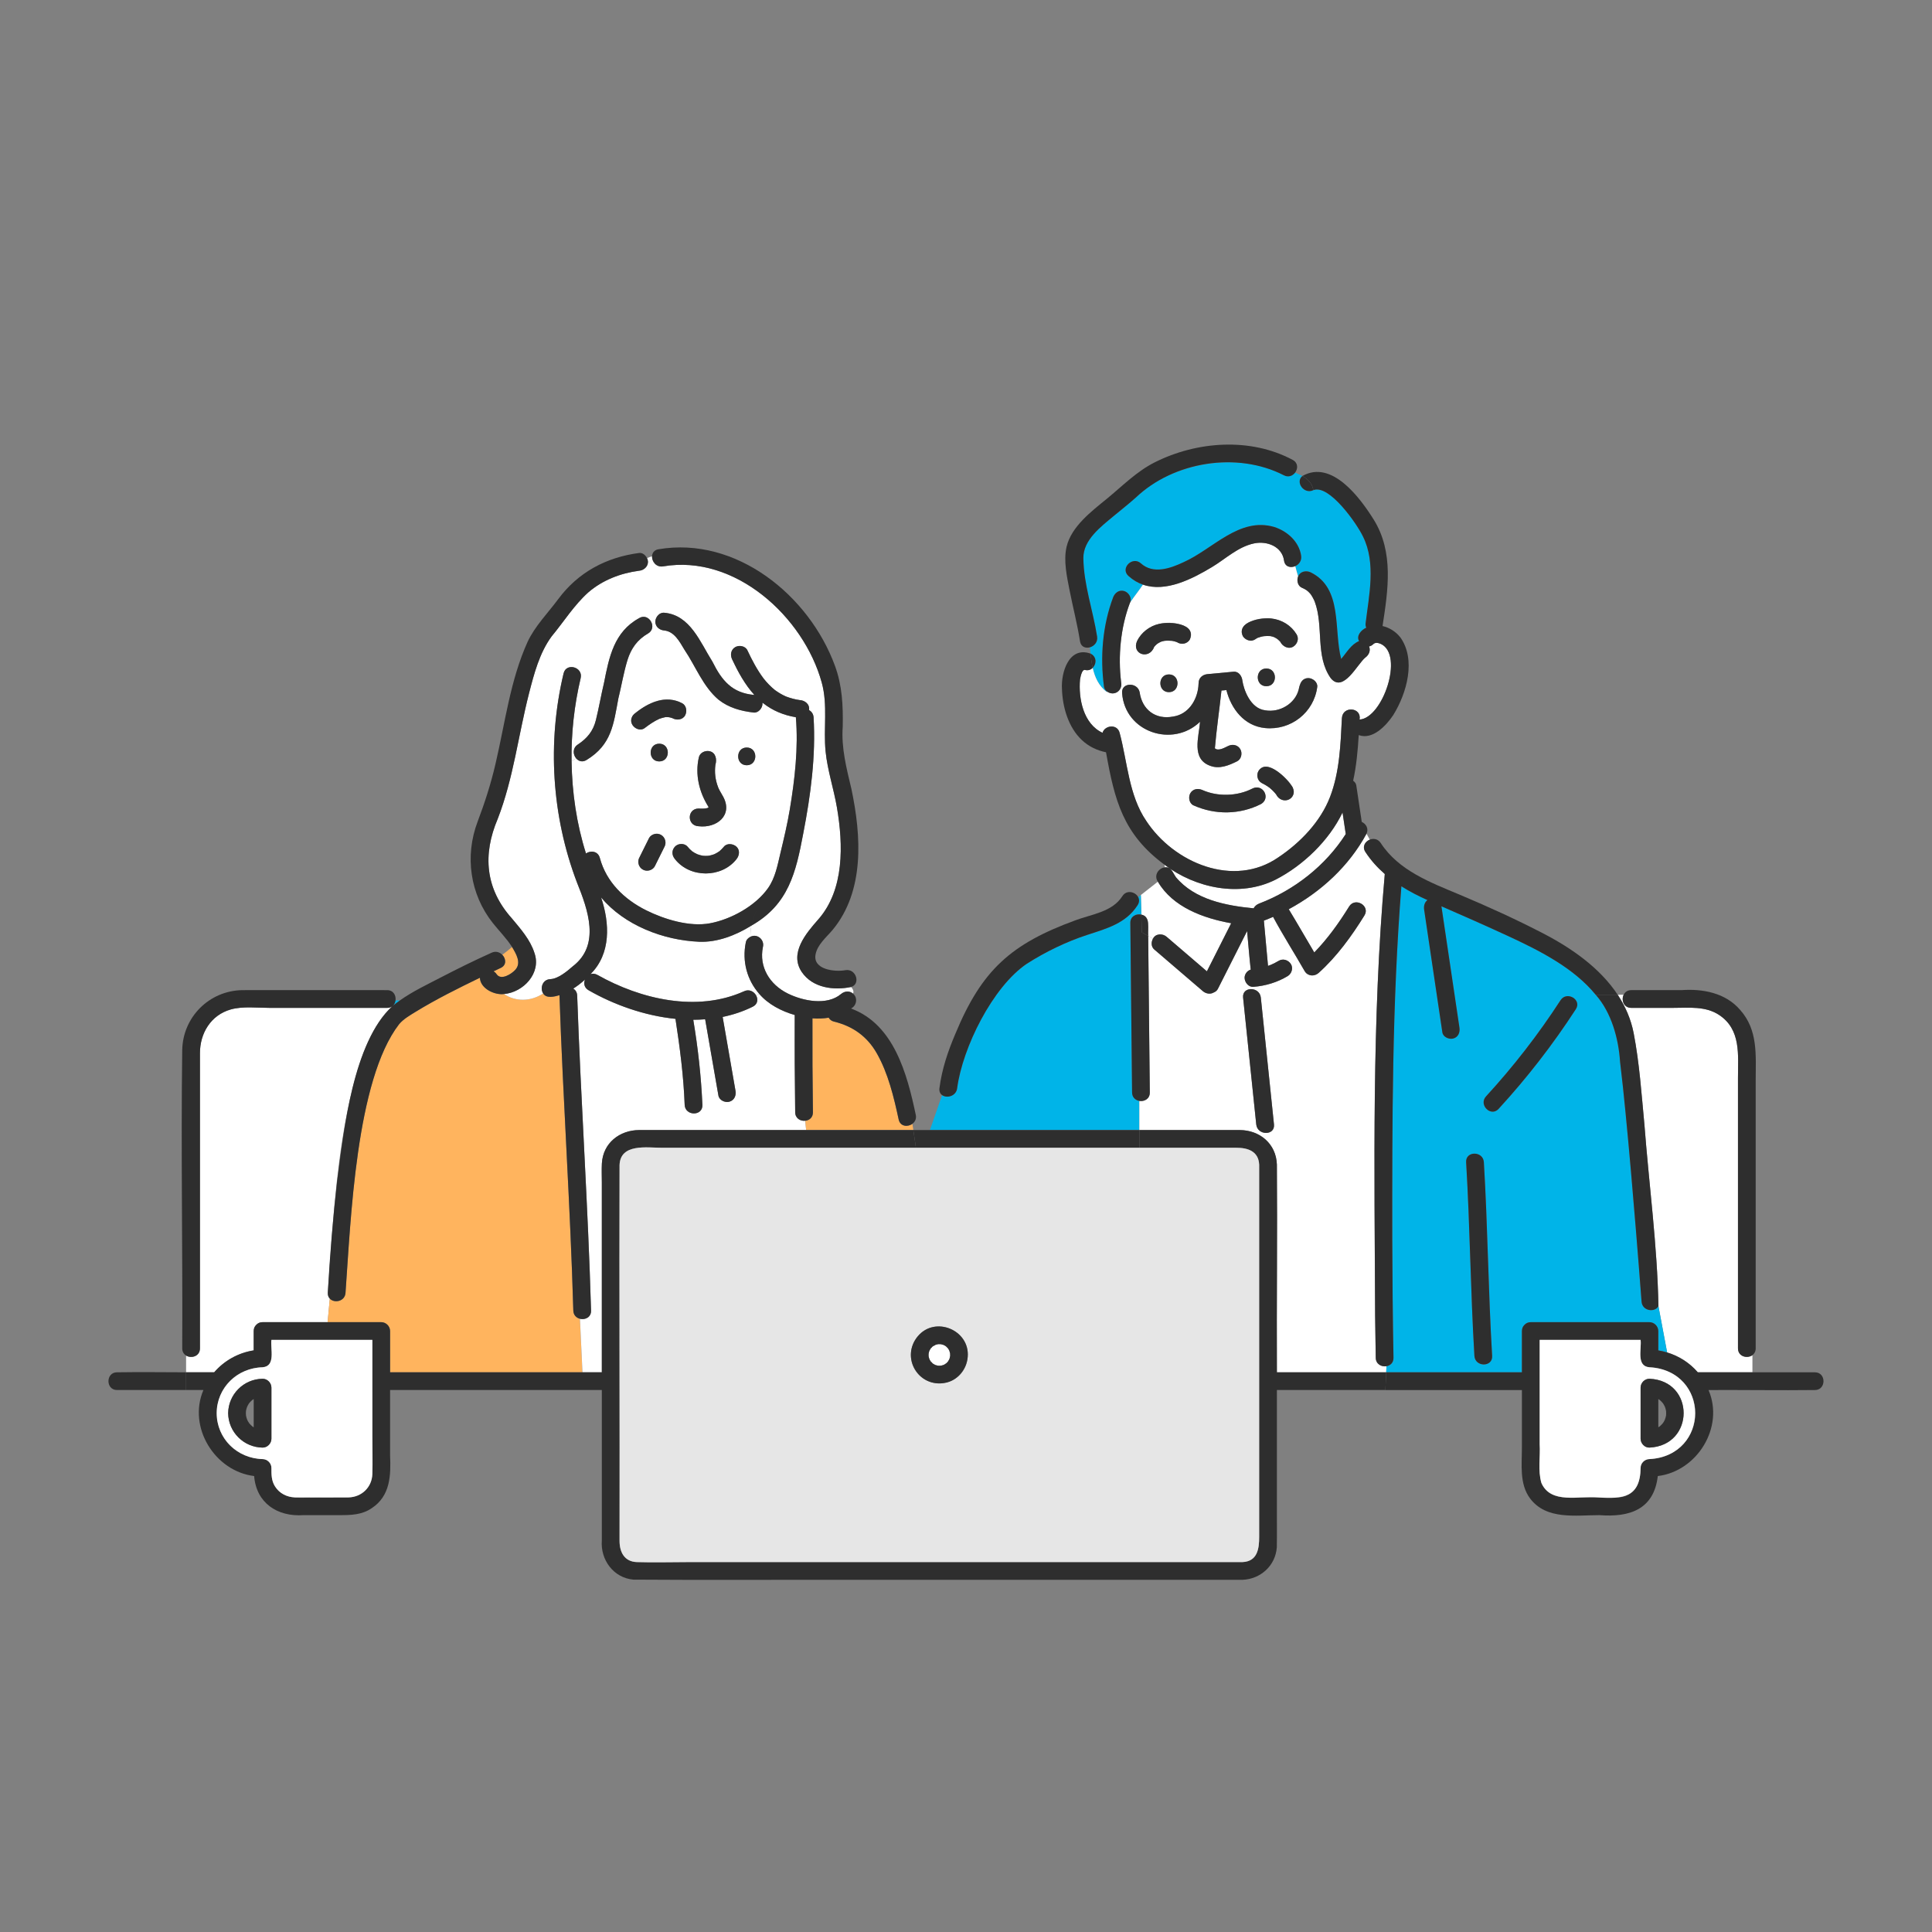
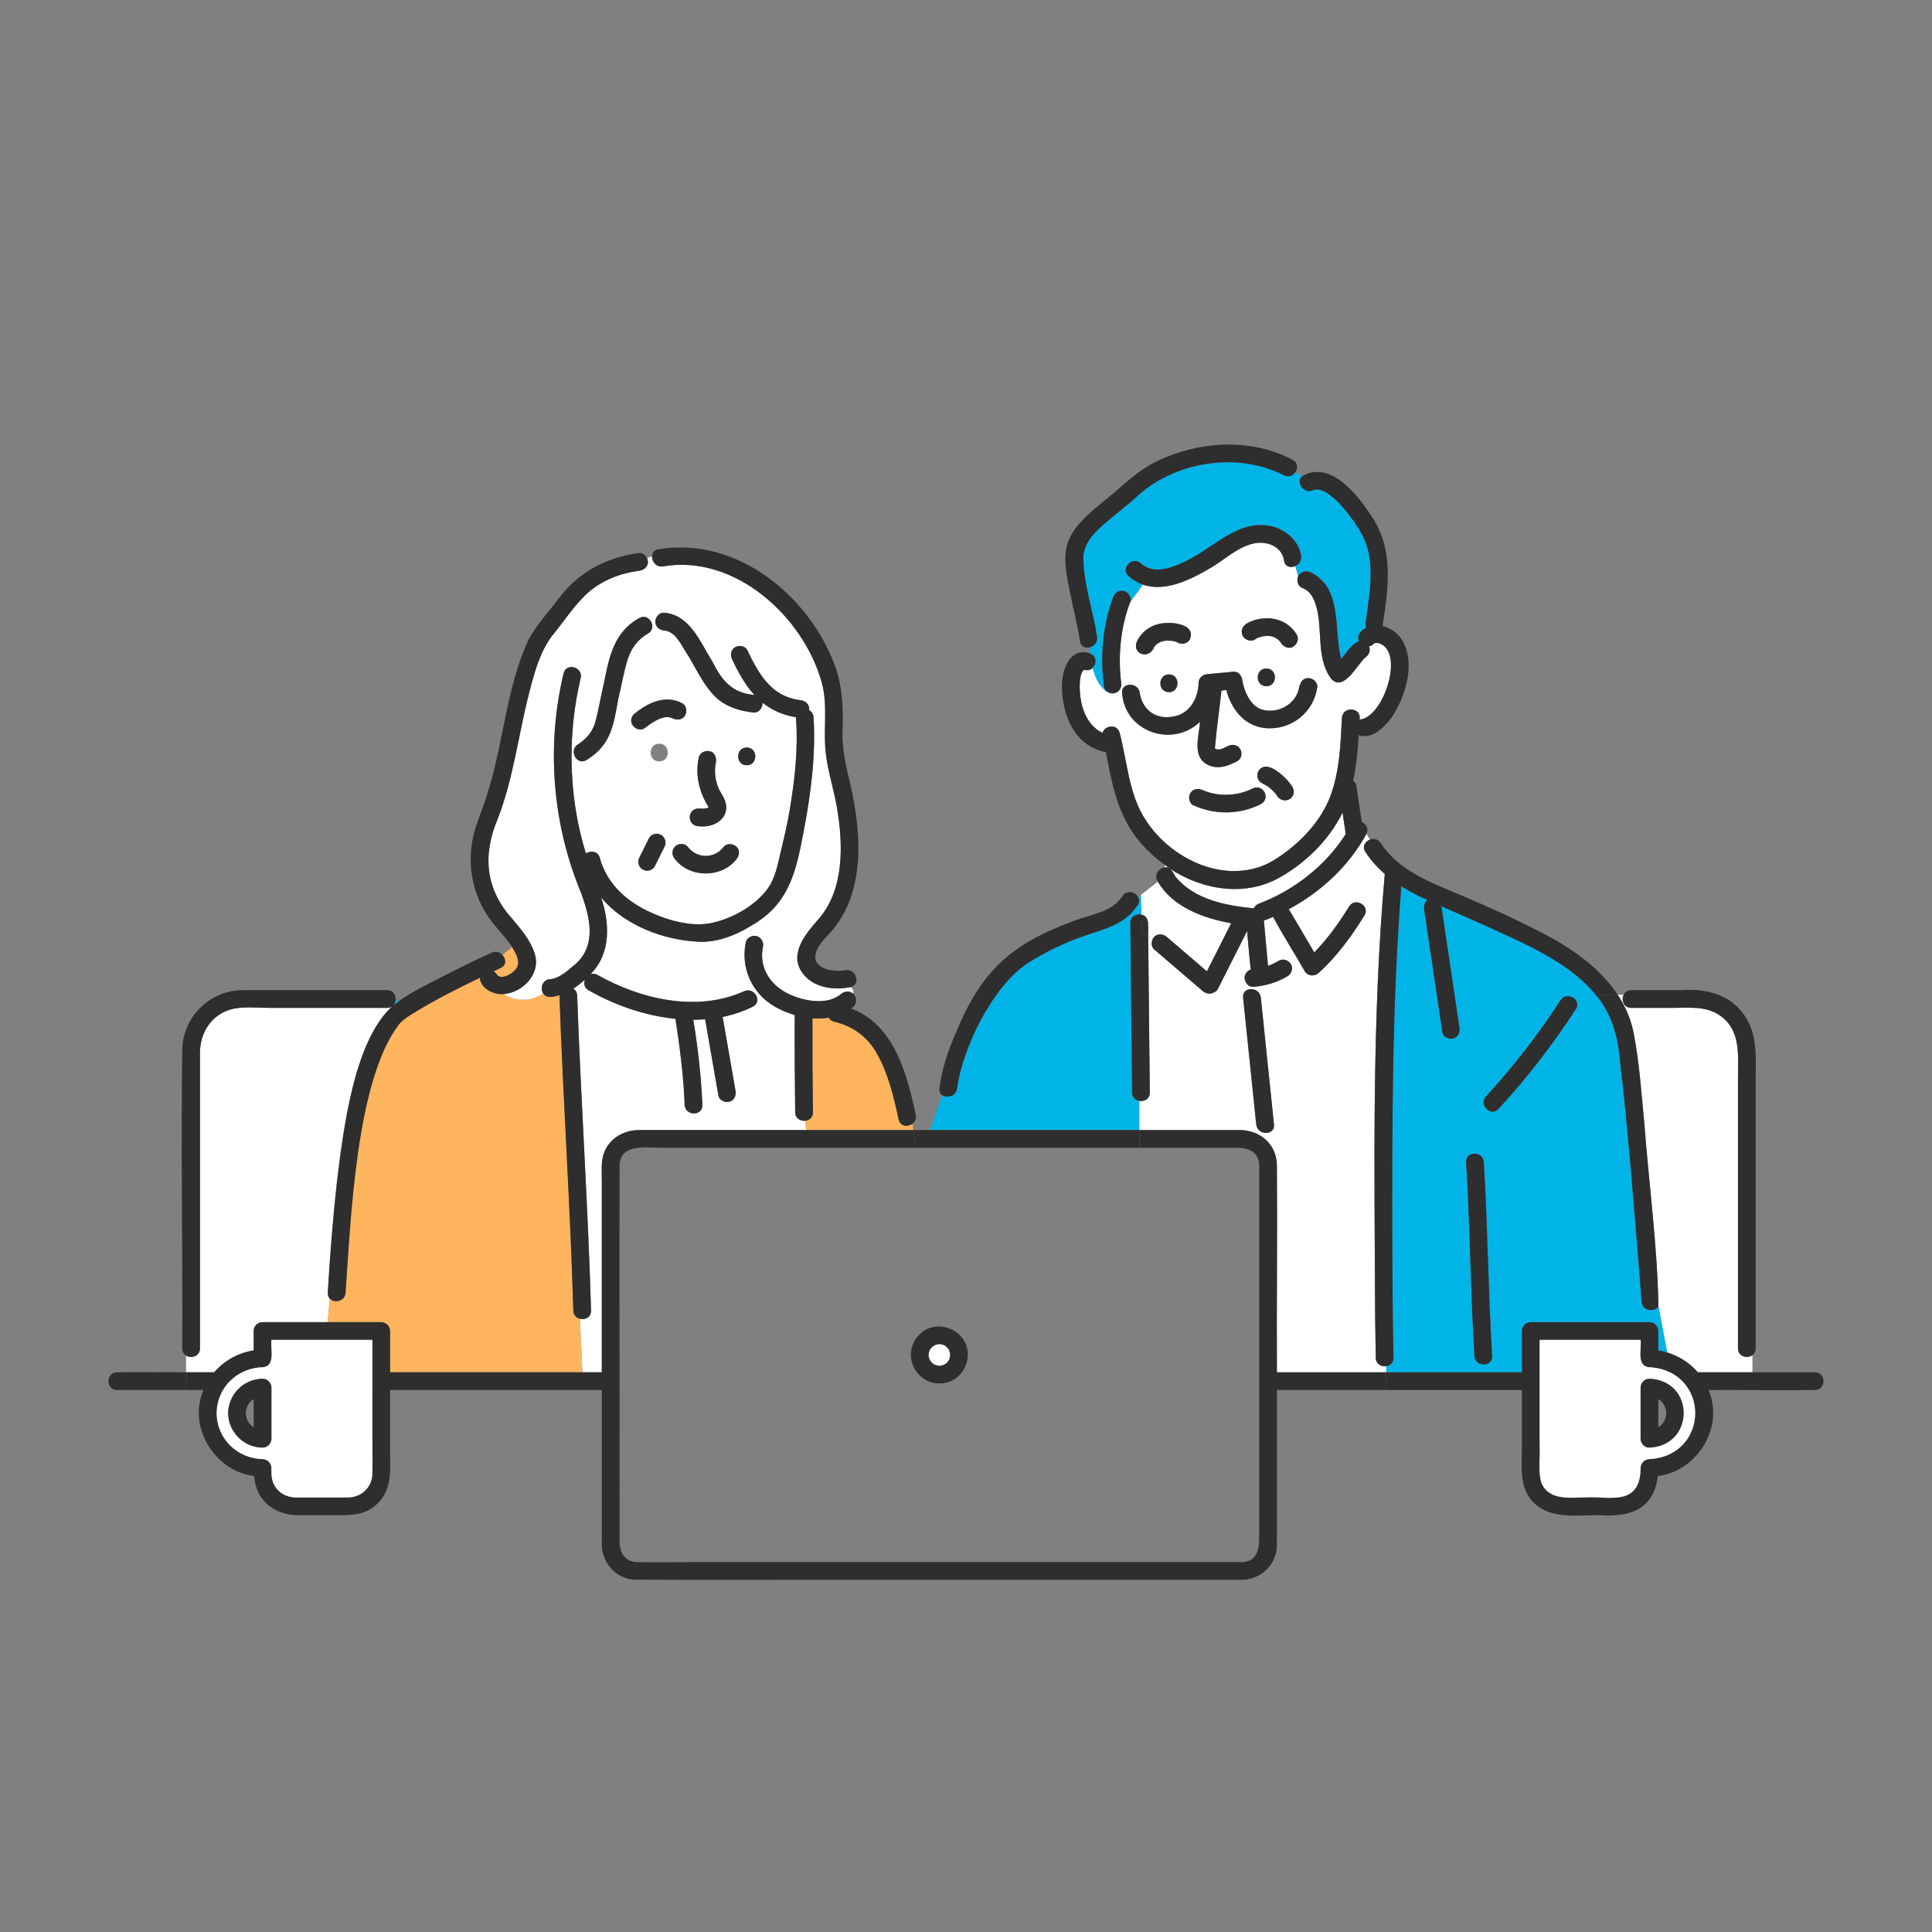
<svg xmlns="http://www.w3.org/2000/svg" id="_レイヤー_1" data-name="レイヤー_1" viewBox="0 0 1700.79 1700.79">
  <rect x="0" y="0" width="1700.79" height="1700.79" fill="#808080" stroke="none" />
  <defs>
    <style>
      .cls-1 {
        fill: #fff;
      }

      .cls-2 {
        fill: #ffb45e;
      }

      .cls-3 {
        fill: #00b4e8;
      }

      .cls-4 {
        fill: #2e2e2e;
      }

      .cls-5 {
        fill: #e6e6e6;
      }
    </style>
  </defs>
  <path class="cls-3" d="M623.79,710.65s0,0,0,0c0-.01.01-.02.02-.03,0,0,0,0,0,0-.01.02,0,.01-.02.03Z" />
  <path class="cls-3" d="M623.57,711s0,0,0,0c0,0,0,0,0,0Z" />
  <path class="cls-3" d="M623.74,710.75s.02-.03.04-.06c0,0,0,0,0,0-.08.13-.14.22-.17.27,0,0,0,0,0,0,.02-.04.03-.05.13-.2Z" />
  <path class="cls-3" d="M623.79,710.63s.01-.01.02-.02c-.13-.39-.09-.25-.02.02Z" />
  <path class="cls-3" d="M618.79,753.35c.52.1.44.04,0,0h0Z" />
  <path class="cls-3" d="M221.97,1232.54c-.21.18-.25.22,0,0h0Z" />
  <path class="cls-3" d="M1021.66,565.07c-1.25.46-.33.21.09,0,.04-.03.07-.05.09-.07-.06.02-.12.04-.18.06Z" />
  <path class="cls-3" d="M219.61,1253.22c.18.22.22.25,0,0h0Z" />
  <path class="cls-3" d="M1461.22,1232.54c.25.22.21.18,0,0h0Z" />
  <path class="cls-3" d="M1107.08,561.52c.44-.18,1.06-.55.31-.16-.1.05-.2.11-.31.16Z" />
  <path class="cls-3" d="M351.95,880.76h-3.79c-.29,1.89-1.1,3.69-2.6,4.91,2.03-1.72,4.19-3.34,6.39-4.91Z" />
  <path class="cls-1" d="M1032.28,767.44c.84,1.67,1.87,3.3,2.94,4.83,16.61,19.79,43.94,24.96,68.36,27.36.99-1.88,2.73-3.37,4.87-4.19,30.94-11.82,58.37-33.27,76.25-61.2-.95-6.33-1.9-12.66-2.84-18.99-11.77,24.63-34.68,46.7-58.88,59.1-31.49,15.87-70.56,7.56-97.91-13.14l.42,2.38c2.59-.27,5.23.78,6.81,3.86Z" />
  <path class="cls-1" d="M1010.67,812.44c.04,3.85.08,7.7.12,11.55l4.19,2.39c2.31-4.7,8.6-4.79,12.14-1.59,11.78,10.1,23.56,20.21,35.34,30.31,7.13-14.11,14.26-28.23,21.39-42.34-24.37-4.34-51.43-14.12-64.56-36.59l-14.98,11.75.43,17.24c3.16.71,5.88,3.12,5.93,7.29Z" />
  <path class="cls-3" d="M985.79,994.81h17.24v-25.66c-3.37-.55-6.39-3.03-6.43-7.42-.51-49.77-1.03-99.53-1.54-149.3-.06-5.88,5.24-8.29,9.68-7.29l-.43-17.24-2.33,1.83c1.06,2.01,1.17,4.5-.46,7.06-10.22,16.04-27.1,20.58-44.16,26.14-18.67,6.08-36.74,14.87-53.3,25.4-30.26,20.39-56.7,73.87-61.43,109.67-.89,7.05-9.14,9.07-13.29,6.02l-10.71,30.79h167.17Z" />
  <path class="cls-1" d="M1134.49,800.45c7.67,12.56,14.94,25.4,22.48,38.05,11.8-12.11,21.89-26.25,30.67-40.44,5.28-8.54,18.78-.69,13.48,7.88-11.18,18.08-24.39,36.31-40.33,50.59-3.72,3.33-9.6,2.94-12.26-1.58-9.14-15.99-19.12-31.6-27.82-47.79-2.68,1.17-5.38,2.29-8.11,3.34,1.22,13.28,2.43,26.55,3.65,39.83.96-.33,1.91-.71,2.86-1.09,2.25-1.01,4.45-2.12,6.56-3.39,3.75-2.24,8.41-.72,10.68,2.8,2.3,3.57.7,8.58-2.8,10.68-9.19,5.5-19.47,8.59-30.12,9.44-4.36.35-7.63-3.85-7.8-7.8-.09-3.23,2.3-6.53,5.4-7.34-1.28-11.29-2.08-22.65-3.2-33.97-8.57,16.96-17.14,33.92-25.71,50.89-.79,1.56-2.17,2.63-3.75,3.23-2.96,1.77-6.88,1.01-9.49-1.23-14.27-12.24-28.54-24.47-42.81-36.71-2.77-2.38-2.76-6.46-1.11-9.44l-4.19-2.39c.47,45.92.95,91.83,1.42,137.75.06,5.66-4.85,8.13-9.18,7.42v25.66h68.85c6.51,0,13.02-.03,19.53,0,17.66.08,32.08,12.14,32.67,30.41.48,60.93-.29,121.91,0,182.86h96.24l.25-5.38c-4.32.73-9.35-1.74-9.46-7.41-.24-12.38-.4-24.77-.55-37.15-.54-129.53-2.96-259.59,8.5-388.72-6.41-5.6-12.21-11.95-17.07-19.41-3.09-4.74-.19-9.27,3.91-10.87l-2.91-5.24c-15.46,28.62-40.11,51.23-68.5,66.55ZM1105.91,989.88c-3.86-37.23-7.72-74.45-11.58-111.68-1.04-10,14.58-9.89,15.61,0,3.86,37.23,7.72,74.45,11.58,111.68,1.04,10-14.58,9.89-15.61,0Z" />
  <path class="cls-2" d="M440.68,852.15c-2.09.94-4.14,1.97-6.22,2.93,1.01.57,1.95,1.39,2.72,2.55,3.87,5.78,13.27-.28,16.5-3.95,5.51-6.12.61-14.11-2.92-20.02-2.86,2.54-5.73,4.73-8.59,6.88,3.32,3.39,3.96,9.15-1.5,11.61Z" />
  <path class="cls-1" d="M288.55,1138c4.94-62.85,9.99-210.48,56.81-252.16-1.17.88-2.69,1.42-4.56,1.42h-103.66c-10.79,0-23.55-1.58-34.08,1.41-17.49,4.96-27.05,20.97-27.05,38.43v259.91c0,7.02-7.6,9.12-12.19,6.34v14.73h24.73c8.73-10.14,21.03-17.14,34.78-19.29v-17.04c0-2.31.85-4.07,2.12-5.32.04-.05.1-.1.14-.15.09-.08.17-.17.27-.25,1.25-1.25,2.99-2.09,5.28-2.09h57.29l1.91-20.69c-1.17-1.24-1.91-2.97-1.78-5.25Z" />
  <path class="cls-2" d="M510.52,1160.97c-3.07-.78-5.71-3.17-5.83-7.23-2.63-92.6-9.06-185.05-12.19-277.63-4.5,1.3-11.58,3.09-14.33-1.5-11.33,7.37-24.62,7.19-34.46.44-7.81,1.13-20.78-4.34-21.29-14.31-19.14,9.28-38.22,18.76-56.38,29.85-5.22,3.23-10.74,6.33-14.66,10.94-38.17,49.25-42.62,173.04-47.24,236.46-.42,7.74-9.83,9.48-13.83,5.25l-1.91,20.69h47.17c4.23,0,7.8,3.59,7.8,7.8v36.33h169.35l-2.22-47.1Z" />
  <path class="cls-1" d="M749.22,868.88c-15.26,3.19-33.79.83-43.31-13.05-11.38-16.68,3.77-34.31,14.45-46.45,23.14-26.31,21.96-65.98,16.44-98.4-2.82-16.55-8.34-32.78-10.01-49.49-2.02-20.2,2.09-40.77-3.38-60.61-15.99-57.96-76.35-113.14-139.63-102.29-6.06,1.04-9.97-4.27-9.77-8.9-1.49.47-2.97,1.02-4.46,1.63,2.68,5.33-1.55,10.64-6.98,11.09-16.3,2.16-32.26,8.29-44.78,19.14-12.52,11.26-21.49,25.79-32.2,38.66-10.7,14.57-15.47,32.95-19.92,50.22-9.39,36.71-13.73,74.82-27.5,110.32-13.44,31.6-11.02,61.57,12.38,87.68,7.65,9.19,16.24,18.81,19.9,30.43,6.31,17.66-9.7,34.76-26.73,36.18,9.83,6.75,23.13,6.93,34.46-.44-2.91-4.44-.83-12.3,6.23-12.63,7.03-.33,14.8-6.95,19.85-11.33,24.6-18.93,13.25-49.91,3.64-73.8-22.22-58.45-26.29-123.24-11.77-184.04,2.32-9.79,17.37-5.62,15.05,4.15-5.7,24.05-8.38,48.62-8.01,73.33,1.33-.87,2.67-1.77,4-2.69-2.82-3.34-3.28-9.03,1.46-12.14,8.33-5.49,13.59-11.93,15.98-21.65,2.67-10.85,4.55-21.91,7.15-32.8,4.43-22.59,8.84-44.81,30.9-56.85,5.18-3.08,10.04.52,11.29,5,1.05-.18,2.1-.25,3.15-.22-1.14-4.45,2.78-9.95,7.61-9.53,22.93,1.95,31.74,26.07,42.47,43.07,8.25,16.61,17.31,27.66,36.91,29.3-8.35-9.16-14.39-20.29-19.62-31.44-1.8-3.83-1.11-8.39,2.8-10.68,3.41-1.99,8.89-1.01,10.68,2.8,4.05,8.63,8.53,17.19,14.24,24.81,2.95,3.75,6.28,7.21,10,10.2.06.05.1.07.18.13,2.95,2.1,6.04,4,9.36,5.45.08.03.25.09.56.22,3.72,1.39,7.58,2.43,11.51,3,4.68.19,9.25,3.62,8.43,8.81,2.11,1.19,3.73,3.29,3.99,6.3,2.06,34.2-2.57,68.76-9.08,102.31-6.45,34.35-12.96,62.61-45.66,81.14-.66,3.34-.94,6.62-.81,9.83,5.98-3.12,12.55,2.73,10.95,9.01-3.62,17.75,6.12,33.13,21.83,40.91,13.23,6.56,34.45,10.99,46.92.49,3.1-2.61,7.44-3.11,10.61-.35.69-1.69.3-3.61-1.75-5.85Z" />
  <path class="cls-1" d="M570.53,557.63c-20.66,11.3-20.62,36.92-26.16,57.11-4.28,22.98-6.01,40.8-27.87,54.18-3.65,2.4-7.18,1.22-9.33-1.33-1.33.92-2.67,1.82-4,2.69.41,27.42,4.39,54.87,12.68,81.04,4-2.8,10.56-2.17,12.2,3.93,5.68,21.23,21.55,36.55,40.84,46.14,16,7.95,38.11,14.76,56.11,11.41,18.55-3.46,39.96-15.23,51.03-30.84,6.55-9.23,8.49-20.53,11.08-31.31,3.03-12.63,6.02-25.2,8.16-38.01,4.4-26.36,7.63-54.52,5.34-81.24-10.67-1.77-20.48-5.8-28.91-12.47-.16.11-.32.23-.47.33.18,3.94-3.54,8.5-7.78,8.01-11.25-1.31-21.9-4.2-30.91-11.32-13.73-11.66-20.11-29.37-30.03-44.03-4.31-7.19-8.97-16.06-17.79-16.89-3.65-.35-6.82-2.54-7.61-6.08-1.05-.03-2.1.03-3.15.22.84,3.01.06,6.42-3.41,8.48ZM584.82,745.7c-2.8,5.64-5.6,11.28-8.4,16.92-.9,1.81-2.8,2.98-4.66,3.59-6.59,1.96-12.31-5.59-8.81-11.46,2.8-5.64,5.6-11.28,8.4-16.92.9-1.81,2.8-2.98,4.66-3.59,6.59-1.96,12.31,5.59,8.81,11.46ZM580.35,670.3c-10.06,0-10.04-15.61,0-15.61s10.04,15.61,0,15.61ZM657.37,658.06c10.06,0,10.04,15.61,0,15.61s-10.04-15.61,0-15.61ZM614.93,711.75c2.65.18,5.32.22,7.74-.37.13-.08.5-.3.7-.36.13-.12.26-.25.39-.37-.04-.14-.08-.28-.12-.4-8.16-12.93-11.88-28.36-8.45-43.48.9-4.27,5.68-6.34,9.6-5.45,5.39,1.27,6.43,7.32,5.01,11.89-.91,6.69-.1,13.42,2.39,19.83.08.22.17.43.25.65,1.18,2.66,2.79,5.09,4.18,7.64,8.85,16.33-5.66,27.98-21.7,26.02-10.25-.49-10.28-15.34,0-15.61ZM609.28,749.39c1.46,1.02,2.93,1.9,4.6,2.62,1.62.61,3.16,1.02,4.84,1.33,1.59.13,3.09.19,4.7.05,1.85-.23,3.52-.77,5.26-1.35,1.65-.71,3.17-1.66,4.65-2.67,1.41-1.27,2.75-2.54,3.95-4.02,2.75-3.38,8.19-2.62,11.04,0,3.32,3.05,2.57,7.87,0,11.04-13.18,16.74-41.01,16.71-54.14-.08-6.82-7.77,3.63-18.13,11.04-11.04,1.22,1.51,2.58,2.86,4.06,4.12ZM577.47,617.36c7.69-2.59,15.68-1.92,22.91,1.65,3.91,1.93,4.66,7.15,2.8,10.68-2.18,4.12-7.48,4.62-11.21,2.55-.09-.03-.2-.07-.37-.14-.91-.24-1.79-.57-2.73-.71-.06,0-.09,0-.16-.01-1.15.06-2.77-.3-3.82.09,1.17-.17,1.32-.18.46-.04-1.64.29-3.21.83-4.78,1.35-.15.06-.24.09-.32.13-4.64,2.1-8.82,5.05-12.85,8.13-3.47,2.66-8.62.39-10.68-2.8-2.25-3.65-.74-8.49,2.8-10.68,5.51-4.22,11.33-7.98,17.95-10.21Z" />
  <path class="cls-1" d="M529.8,1208.07v-166.93c0-5.58-.25-11.23.03-16.81.94-18.12,15.62-29.46,32.93-29.52,48.96-.06,97.93.03,146.89,0l-.65-8.18c-4.22.5-8.9-1.97-8.98-7.45-.4-28.55-.54-57.09-.41-85.64-11.75-3.39-23.37-9.42-31.17-18.53-.91.42-1.85.84-2.82,1.26,1.87,3.35,1.54,7.72-2.88,9.91-8.47,4.21-17.39,7.17-26.56,9.05,3.77,21.68,7.54,43.36,11.31,65.04.72,4.17-1.06,8.39-5.45,9.6-3.78,1.04-8.88-1.3-9.6-5.45-3.89-22.37-7.78-44.74-11.67-67.12-3.48.27-6.96.42-10.47.43,4.17,24.79,6.92,49.81,8.05,74.92.45,10.06-15.16,10-15.61,0-.95-25.42-4.24-50.63-8.1-75.73-27.17-2.75-54.16-12.34-76.52-25.2-3.89-2.23-4.46-6.14-3.15-9.36-3.15,2.87-6.62,5.58-10.28,7.92,1.91,1.22,3.32,3.26,3.42,6.17,3.24,92.46,9.55,184.79,12.21,277.27.17,5.99-5.27,8.37-9.78,7.23l2.22,47.1h17.05Z" />
  <path class="cls-2" d="M804.03,994.81l-.81-5.52c-4.05,3.04-10.75,2.53-12.12-3.79-4.24-19.69-9.23-40.68-19.3-58.34-8.41-14.76-21.13-23.82-37.58-27.81-2.33-.56-3.84-1.86-4.7-3.45-4.68.77-9.49.95-14.31.57-.1,27.57.03,55.14.41,82.7.06,4.57-3.12,7.04-6.63,7.45l.65,8.18h94.38Z" />
  <path class="cls-1" d="M615.5,829.03c-31.65-1.31-65.77-14.47-86.32-38.96,7.62,22.64,8.83,49.45-9.34,67.47,1.83-.64,3.96-.55,6.15.71,38.05,21.46,87.51,33.01,128.87,14.45,4.56-2.27,8.83.1,10.76,3.56.97-.42,1.91-.84,2.82-1.26-10.67-12.11-15.34-28.5-11.88-45.47.45-2.23,2.09-3.92,4.1-4.86-.14-3.21.15-6.49.81-9.83-13.97,8.69-30.18,14.85-45.97,14.2Z" />
  <path class="cls-3" d="M671.22,619.26c.16-.11.32-.22.47-.33-.18-.14-.37-.27-.55-.41.03.25.06.49.07.74Z" />
  <path class="cls-3" d="M964.41,582.2c0,2-.97,4.13-2.48,5.67,1.9,8.36,5.33,16.04,12.56,21.46,0-.21,0-.42,0-.63-1.32-.98-2.32-2.32-2.57-3.98-3.56-26.31-1.33-54.05,8.04-78.98,1.61-3.92,5.12-6.68,9.6-5.45,4.11,1.13,7.31,6.35,5.15,10.44,3.49-5.35,7.95-10.7,11.46-16.05-4.45-1.55-8.75-4.02-12.78-7.66-7.47-6.75,3.6-17.76,11.04-11.04,10.81,9.77,26.03,4.37,37.48-1.05,25.86-11.48,48.96-40.04,79.88-31,11.59,3.74,21.9,12.95,23.67,25.44.62,4.34-1.97,7.59-5.18,9.01.87,3.05,1.55,6.19,2.51,9.09,1.81-4.5,6.98-5.48,11.04-3.61,28.56,14.1,20.04,50.64,26.84,76.24,4.83-5.59,8.7-12.87,15.75-15.72-2.69-4.65,1.88-9.84,6.33-11.79-.51-1.06-.76-2.33-.57-3.88,2.97-24.66,9.32-52.86-2.25-76.27-5.23-11.2-29.78-46.35-43.73-40.96.25,1.35.39,2.82.39,4.42,0-1.6-.14-3.07-.39-4.42-8.45,4.07-16.12-7.36-9.67-12.43-1.93-1.08-4.07-2.06-6.43-2.97-2.15,2.82-5.94,4.42-9.95,2.27-35.09-18.23-79.47-13.37-113.02,6.14-13.19,8.5-23.91,20.06-36.41,29.51-11.32,9.49-27.2,21.18-27,37.38.3,23.34,8.52,46.06,12.1,68.99.77,4.91-2.59,8.41-6.34,9.46.17,1.83.34,3.68.53,5.53,2.57,1.24,4.41,3.52,4.41,6.82Z" />
  <path class="cls-1" d="M954.95,589.74c-.11.02-.39.05-.68.08-.2.1-.4.22-.59.34-.06.05-.09.08-.17.15-.13.12-.21.19-.27.24-.28.49-.57.99-.83,1.48-.77,1.82-1.32,3.97-1.64,6.02-1.55,17.13,3.04,39.31,19.79,47.05,1.87-6.53,12.86-8.18,15.05-.02,6.92,25.79,8.04,54.98,23.44,77.57,24.3,37.02,77.03,59.33,116.31,32.09,19.28-12.88,37.13-31.35,45.52-53.25,8.46-22.09,9.23-46.09,10.42-69.42.74-10.89,17.59-9.45,15.54,1.36,20.28-1.16,39.34-56.65,18.87-66.5-2.48-1.11-5.06-1.54-6.71.08-1.19,1.16-2.48,1.79-3.78,2.07,1.52,3.63-.11,7.45-3.23,9.72-6.9,5.41-19.45,31.71-30.5,18.25-13.88-19.56-6.02-45.77-14.12-67.39-.65-1.79-2.82-5.74-3.89-6.96-2.45-2.79-3.91-3.76-7.56-5.37-3.58-1.59-4.56-6.51-3.16-9.87-.96-2.9-1.64-6.04-2.51-9.09-4.05,1.8-9.09.68-9.87-4.86-1.77-12.47-15-17.48-26.29-15.15-14.23,2.95-24.98,13.53-37.08,20.81-17.65,10.62-40.87,22.48-60.86,15.5-3.51,5.35-7.97,10.7-11.46,16.05-8.27,21.7-10.55,47.17-7.74,69.84,1.52,7.37-6.17,12.77-12.48,8.13,0,.21,0,.42,0,.63-7.22-5.42-10.66-13.1-12.56-21.46-1.9,2-4.26,2.55-6.97,1.87ZM1110.27,707.73c-18.75,9.54-40.46,9.85-59.6,1.25-3.86-1.74-4.75-7.34-2.8-10.68,2.29-3.91,6.84-4.53,10.68-2.8,13.36,5.98,30.66,5.52,43.84-1.25,9.12-4.79,16.58,8.08,7.88,13.48ZM1138.7,698.91c-2.5,7.81-12.01,7.22-15.37.31-1.77-2.18-3.77-4.16-5.95-5.93-3.41-2.94-9.04-3.7-10.25-8.63-1.23-3.99,1.44-8.58,5.45-9.6,7.62-2.35,29.03,15.78,26.12,23.84ZM1096.93,549.39c14.17-9.13,35.69-6.06,44.5,9.08,2.29,3.72.69,8.43-2.8,10.68-4.31,2.76-9.6-.07-11.62-4.25-.98-1.04-1.44-1.44-2.38-2.24-.06-.04-.1-.08-.17-.15-.9-.64-1.89-1.17-2.88-1.66-1.07-.38-2.14-.7-3.26-.9-1.83-.12-3.67-.13-5.5.06-2.02.24-3.88.85-5.79,1.51-9.22,7.63-19.82-4.87-10.11-12.14ZM1114.79,604.1c-10.06,0-10.04-15.61,0-15.61s10.04,15.61,0,15.61ZM1000.92,564.42c7.45-15.79,29.11-20.34,43.77-12.21,9.03,5.95.49,18.96-8.64,13.06-1.44-.51-2.83-.94-4.34-1.14-2.17-.15-4.35-.24-6.52,0-1.13.19-2.24.47-3.32.86-.03.02-.07.05-.13.08-1.12.61-2.1,1.01-3.01,1.7-1,.79-1.82,1.69-2.65,2.63-4.26,11.67-20.03,6.7-15.16-4.99ZM1029.05,609.32c-10.06,0-10.04-15.61,0-15.61s10.04,15.61,0,15.61ZM1003.24,609.32c2.14,15.46,14.06,24.51,29.58,21.47,13.07-1.95,20.78-13.87,22.12-26.29,0-.29.22-2.57.22-3.24.03-4.55,3.58-7.41,7.8-7.8,7.64-.71,15.28-1.42,22.93-2.13,4.56-.42,7.38,3.92,7.8,7.8,1.07,7.31,6.7,24.65,20.27,26.21,12.55,2.14,26.12-5.82,29.29-18.22.35-1.13,1.34-6.84.75-2.36.54-4.16,3.14-7.85,7.8-7.8,3.82.04,8.35,3.59,7.8,7.8-2.94,22.53-23.23,38.46-45.99,36.17-18.26-1.84-29.74-16.77-33.99-33.42-1.45.13-2.9.27-4.35.4-1.81,16.95-4.32,33.91-5.79,50.86-.06-.41.75.75.02.13,3.42,2.48,8.34-.66,11.68-2.18,3.79-1.89,8.43-1.04,10.68,2.8,2.03,3.46.97,8.8-2.8,10.68-7.27,3.62-15.45,7.03-23.57,4.01-17.01-6-10.07-25.35-9.05-38.82-24.05,23.13-66.05,9.25-68.63-25.15-.95-9.68,13.59-9.87,15.43-.92Z" />
  <path class="cls-1" d="M1447.58,989.53c4.08,53.26,11.41,107.17,12.38,160.29l7.65,40.78c10.59,3.19,19.98,9.28,27.02,17.47h48.07v-15.09c-4.51,3.29-12.71,1.31-12.71-5.98v-238.2c0-20,2.86-42.4-16.54-55.26-12.04-7.98-26.42-6.29-40.13-6.29h-37.3c-6.71,0-8.91-6.93-6.67-11.55h-5.24c6.68,10.12,11.64,21.35,14.06,33.87,5.08,26.25,6.88,53.38,9.41,79.95Z" />
  <path class="cls-3" d="M1467.61,1190.6l-7.65-40.78c-3.03,5.81-14.22,4.47-14.85-3.93-1.57-20.94-3.24-41.88-4.96-62.8-2.84-34.68-5.8-69.35-9.19-103.97-1.45-14.79-2.96-29.58-4.77-44.33-1.34-20.56-7.65-43.52-21.47-59.07h-1.05,1.05c-19.54-23.94-50.04-39.17-77.72-51.97-19.26-8.9-38.63-17.44-58.07-25.91,5.29,35.6,10.58,71.21,15.86,106.81.62,4.15-.97,8.42-5.45,9.6-3.72.98-8.98-1.25-9.6-5.45-5.35-36.01-10.7-72.02-16.04-108.03-.48-3.23.4-6.52,2.92-8.38-7.97-3.58-15.69-7.54-22.94-12.13-8.18,103.15-8.1,206.77-8.04,310.18.14,34.95.41,69.91,1.09,104.85.08,4.38-2.82,6.84-6.15,7.41l-.25,5.38h119.47v-36.33c0-2.31.85-4.07,2.12-5.32.04-.05.1-.1.14-.15.09-.08.17-.17.27-.25,1.25-1.25,2.99-2.09,5.28-2.09h104.46c4.23,0,7.8,3.59,7.8,7.8v17.04c2.65.41,5.22,1.06,7.75,1.82ZM1297.96,1193.66c-3.42-56.81-3.86-113.74-7.29-170.55-.61-10.05,15.01-9.98,15.61,0,3.42,56.81,3.86,113.74,7.29,170.55.61,10.05-15.01,9.98-15.61,0ZM1387.26,888.41c-20.17,31.1-42.95,60.5-68.03,87.8-6.81,7.42-17.82-3.65-11.04-11.04,24.2-26.34,46.12-54.62,65.59-84.64,5.45-8.41,18.96-.57,13.48,7.88Z" />
  <path class="cls-3" d="M1124.53,562.57s.07.07.11.1c.22.16.25.15-.11-.1Z" />
  <path class="cls-3" d="M1124.19,562.26c.09.11.19.19.28.27.02.02.04.03.06.04-.11-.1-.24-.2-.34-.31Z" />
  <path class="cls-3" d="M1127.43,565.45s-.1-.2-.27-.39c.14.19.28.39.27.39Z" />
  <path class="cls-3" d="M1021.84,565.01s.03,0,.04-.01c.02-.02.05-.04.05-.05,0,.01-.07.05-.09.07Z" />
  <path class="cls-4" d="M1531.83,888.98c-12.76-14.9-32.81-18.69-51.51-17.34-14.77,0-29.54,0-44.31,0-3.35,0-5.55,1.75-6.67,4.06h12.24-12.24c-2.24,4.62-.04,11.55,6.67,11.55h37.3c13.71,0,28.1-1.69,40.13,6.29,19.39,12.86,16.54,35.26,16.54,55.26v238.2c0,7.29,8.2,9.27,12.71,5.98v-22.8,22.8c1.7-1.24,2.9-3.22,2.9-5.98v-236.18c0-21.96,2.21-44-13.76-61.85Z" />
  <path class="cls-4" d="M569.56,491.32c-3.77,1.53-7.54,3.39-11.31,5.27,3.77-1.88,7.54-3.75,11.31-5.27-1.3-2.69-4-4.92-6.98-4.52-28.97,3.84-53.66,16.99-71.18,40.65-9.07,12.24-20.5,23.72-26.97,37.64-15.29,33.84-19.76,71.23-28.16,107.08-4.04,17.57-9.46,34.36-15.83,51.2-11.44,30.22-6.7,63.85,13.4,89.19,5.41,6.82,12.1,13.53,16.94,21.1,1.14-1.01,2.28-2.07,3.42-3.21-1.14,1.14-2.28,2.2-3.42,3.21,3.52,5.9,8.43,13.9,2.92,20.02-3.23,3.66-12.63,9.72-16.5,3.95-.77-1.16-1.71-1.97-2.72-2.55,2.08-.96,4.13-1.99,6.22-2.93,5.45-2.46,4.81-8.21,1.5-11.61-4.67,3.51-9.33,6.92-14,11.59,4.67-4.67,9.33-8.08,14-11.59-2.24-2.3-5.7-3.52-9.37-1.87-15.18,6.84-30.15,14.21-44.93,21.89-11.72,6.09-24.76,12.26-35.93,20.2h15.36-15.36c-2.2,1.57-4.36,3.18-6.39,4.91,1.5-1.21,2.32-3.01,2.6-4.91h-31.4,31.4c.65-4.29-1.75-9.11-7.35-9.11-42.52.08-85.04-.12-127.55,0-29.05.49-52.34,23.69-52.85,52.78-1.2,87.5.46,175.07,0,262.58,0,3.03,1.43,5.13,3.42,6.34v-25.69,25.69c4.59,2.78,12.19.69,12.19-6.34v-259.91c0-17.46,9.56-33.47,27.05-38.43,10.53-2.99,23.29-1.41,34.08-1.41h103.66c1.87,0,3.38-.54,4.56-1.42-34.66,31.88-42.63,108.52-48.59,153.87-3.72,32.67-6.41,65.46-8.22,98.29-.13,2.28.61,4.01,1.78,5.25l1.98-21.52-1.98,21.52c4,4.23,13.4,2.49,13.83-5.25,4.63-63.37,9.01-187.06,47.24-236.46,3.92-4.6,9.44-7.7,14.66-10.94,18.16-11.1,37.24-20.57,56.38-29.85.46,9.91,13.53,15.47,21.29,14.31-4.75-3.26-8.71-8.01-11.21-14.25,2.5,6.24,6.46,10.99,11.21,14.25,17.04-1.46,33.03-18.48,26.73-36.18-3.66-11.63-12.26-21.24-19.9-30.43-23.37-26.03-25.82-56.16-12.37-87.68,13.77-35.51,18.11-73.61,27.5-110.32,4.44-17.27,9.22-35.65,19.92-50.22,10.71-12.88,19.68-27.4,32.2-38.66,12.52-10.85,28.47-16.98,44.78-19.14,5.41-.4,9.69-5.81,6.98-11.09Z" />
  <path class="cls-4" d="M1447.58,989.53c-2.53-26.58-4.34-53.7-9.41-79.95-2.42-12.52-7.39-23.75-14.06-33.87h-19.38c13.82,15.56,20.13,38.5,21.47,59.07,1.81,14.75,3.32,29.54,4.77,44.33,3.4,34.63,6.35,69.3,9.19,103.97,1.71,20.93,3.38,41.86,4.96,62.8.63,8.4,11.82,9.74,14.85,3.93l-4.48-23.87,4.48,23.87c-.98-53.12-8.3-107.03-12.38-160.29Z" />
  <path class="cls-4" d="M1358.62,821.76c-23.92-12.39-48.8-23.73-73.63-34.15-25.72-10.8-53.59-21.07-69.51-45.49-2.4-3.68-6.36-4.24-9.57-2.99l11.97,21.55-11.97-21.55c-4.1,1.59-7,6.13-3.91,10.87,4.86,7.46,10.66,13.81,17.07,19.41-11.46,129.14-9.04,259.19-8.5,388.72.15,12.39.31,24.77.55,37.15.11,5.67,5.14,8.14,9.46,7.41l1.1-23.66-1.1,23.66c3.33-.56,6.24-3.03,6.15-7.41-.68-34.95-.95-69.9-1.09-104.85-.06-103.41-.14-207.03,8.04-310.18,7.24,4.59,14.97,8.55,22.94,12.13-2.52,1.86-3.4,5.15-2.92,8.38,5.35,36.01,10.7,72.02,16.04,108.03.62,4.2,5.88,6.43,9.6,5.45,4.48-1.18,6.07-5.45,5.45-9.6-5.29-35.6-10.58-71.21-15.86-106.81,19.43,8.47,38.81,17.01,58.07,25.91,27.69,12.79,58.18,28.03,77.72,51.97h19.38c-15.57-23.6-40.6-41.05-65.48-53.94Z" />
  <path class="cls-4" d="M977.75,808.72l24.22-18.99c-2.47-4.67-10.17-6.72-13.94-.81-8.85,13.89-26.8,15.84-41.06,21.15-56.91,20.79-82.6,43.73-105.92,99.99-6.58,15.41-11.92,31.27-14.04,47.95-.36,2.82.67,4.8,2.31,6.02l4.34-12.49-4.34,12.49c4.16,3.06,12.4,1.04,13.29-6.02,4.68-35.67,31.21-89.35,61.43-109.67,16.56-10.52,34.63-19.31,53.3-25.4,17.06-5.56,33.94-10.1,44.16-26.14,1.63-2.56,1.53-5.05.46-7.06l-24.22,18.99Z" />
-   <path class="cls-4" d="M1290.67,1023.1c3.42,56.81,3.86,113.74,7.29,170.55.6,9.98,16.21,10.05,15.61,0-3.42-56.81-3.86-113.74-7.29-170.55-.6-9.98-16.21-10.05-15.61,0Z" />
+   <path class="cls-4" d="M1290.67,1023.1c3.42,56.81,3.86,113.74,7.29,170.55.6,9.98,16.21,10.05,15.61,0-3.42-56.81-3.86-113.74-7.29-170.55-.6-9.98-16.21-10.05-15.61,0" />
  <path class="cls-4" d="M163.62,1208.07c-20.19-.05-40.41-.31-60.6,0-10.04,0-10.06,15.61,0,15.61h60.8v-15.61h-.2Z" />
  <path class="cls-4" d="M1124.08,1223.68h95.52l.73-15.61h-96.24c-.29-60.95.48-121.93,0-182.86-.59-18.27-15.02-30.33-32.67-30.41-6.51-.03-13.02,0-19.53,0h-68.85v15.61h85.54c9.68,0,19.32,2.93,19.9,14.79.09,37.94-.06,75.92,0,113.87,0,71.32,0,142.65,0,213.97,0,10.21-1.45,21.58-14.79,22.1h-487.38c-15.17,0-30.44.48-45.61,0-11.18-.36-15.29-9-15.29-18.65.21-110.23-.32-220.48,0-330.69.58-19.5,24.19-15.39,37.43-15.39h223.48l-2.28-15.61h-94.38l.87,10.91-.87-10.91c-48.96.03-97.93-.06-146.89,0-17.31.06-31.99,11.4-32.93,29.52-.29,5.58-.03,11.23-.03,16.81v166.93h-17.05l.49,10.45-.49-10.45h-169.35v-36.33c0-4.22-3.58-7.8-7.8-7.8h-47.17l-1.28,13.95,1.28-13.95h-57.29c-2.29,0-4.03.83-5.28,2.09-.09.08-.18.17-.27.25-.05.05-.1.1-.14.15-1.27,1.25-2.12,3-2.12,5.32v17.04c-13.74,2.15-26.04,9.15-34.78,19.29h-24.73v15.61h15.25c-14,32.83,10.13,71.52,44.66,75.72,1.88,23.74,20.46,36.04,43.52,34.42,10.58,0,21.15,0,31.73,0,10,0,19.68-.21,28.34-6.18,16.3-10.78,16.85-28.79,16.08-46.44,0-19.17,0-38.35,0-57.52h186.4v132.35c-1.36,17.05,10.26,33.03,27.78,34.56,67.66.5,135.4,0,203.09.17,111.01,0,222.02,0,333.02,0,16.03-.62,29.14-12.4,30.33-28.64.2-11.81,0-23.64.07-35.46v-102.98ZM327.79,1297.57c-.37,11.75-9.39,20.37-21.04,20.64-7.57.18-15.17,0-22.74,0-14.14-.9-33,4.57-41.95-9.76-3.19-5.06-3.12-10.46-3.12-16.18,0-4.28-3.58-7.73-7.8-7.8-53.6-3.04-53.62-77.77,0-80.82,11.85-.95,6.77-16.13,7.8-24.11h88.85c-.14,39.34.23,78.69,0,118.02Z" />
  <path class="cls-4" d="M1597.76,1208.07h-55.07v15.19-15.19h-48.07c-7.04-8.19-16.42-14.28-27.02-17.47l3.04,16.24-3.04-16.24c-2.52-.76-5.1-1.41-7.75-1.82v-17.04c0-4.22-3.58-7.8-7.8-7.8h-104.46c-2.29,0-4.03.83-5.28,2.09-.09.08-.18.17-.27.25-.05.05-.1.1-.14.15-1.27,1.25-2.12,3-2.12,5.32v36.33h-119.47l-.73,15.61h120.2v50.74c0,14.92-2.31,31.99,7.18,44.67,14.33,19.14,40.17,14.73,61.13,14.73,26.71,2.04,47.92-5.11,51.32-34.42,34.56-4.19,58.76-42.87,44.66-75.72,31.22-.15,62.45.37,93.67,0,10.04,0,10.06-15.61,0-15.61ZM1452.06,1284.47c-4.22.08-7.8,3.51-7.8,7.8,0,11.81-3.98,23.62-17.42,25.73-15.68,1.12-31.63-.25-47.4.22-9.52,0-18.54-3.18-22.51-12.75-3.21-11-.82-22.86-1.52-34.2,0-30.58,0-61.15,0-91.72h88.85c1.03,7.95-4.05,23.16,7.8,24.11,22.04.41,40.41,18.06,40.41,40.41,0,22.35-18.37,40-40.41,40.41Z" />
  <path class="cls-4" d="M917.54,1010.42h85.49v-15.61h-184.41l-5.17,14.86,5.17-14.86h-14.59l2.28,15.61h111.22Z" />
-   <path class="cls-5" d="M1108.47,1025.21c-.58-11.86-10.22-14.79-19.9-14.79h-85.54v11.89-11.89h-196.71l.82,5.57-.82-5.57h-223.48c-13.24,0-36.85-4.11-37.43,15.39-.32,110.21.21,220.47,0,330.69,0,9.65,4.11,18.3,15.29,18.65,15.17.48,30.43,0,45.61,0h487.38c13.34-.52,14.79-11.89,14.79-22.1v-86.59c-.03-80.41.04-160.85,0-241.25ZM851.91,1194.42c-1.7,24.52-33.89,32.09-46.6,11.18-5.58-9.34-4.14-21,2.65-29.25,15.25-18.22,45.84-5.51,43.95,18.07Z" />
  <path class="cls-1" d="M819.81,1186.6c.12-.42-.39.21-.55.52.17-.12.36-.3.55-.52Z" />
  <path class="cls-1" d="M822.66,1184.16c-.12.04-.1.03,0,0h0Z" />
  <path class="cls-1" d="M825.87,1183.29c-.89.12-1.57.32-2.39.6-.49.47-1.67.85-2.24,1.22-.18.12-1.46.91-.3.19,1.11-.68-.03.07-.24.26-.24.22-.56.65-.88,1.02-.05.14-.23.35-.56.54-.42.59-.75,1.24-1.09,1.87-.34.98-.61,1.98-.79,2.99.03-.11.05-.19.08-.28.07-.7.43-1.48,0,0-.06.78-.04,1.56,0,2.34.14.93.53,1.79.8,2.7.3.59.63,1.15,1.01,1.69.12.08.25.16.33.25.5.48,1.08,1.25,1.44,1.6.57.44,1.12.7,1.83,1.03.16.04.37.14.6.34.68.25,1.38.42,2.08.57.77.03,1.55.12,2.32.03-.26-.04.02-.2.73-.09.7-.16,1.38-.38,2.07-.58.72-.36,1.38-.76,2.05-1.26-.34.19-.37.08.36-.26.52-.4.93-.92,1.38-1.39.42-.66.81-1.32,1.19-2,.47-.9.44-1.97.78-2.91.02-.33.04-.65.04-.98,0-.24-.05-.54-.09-.84-.06-.09-.09-.37-.05-.76-.19-.74-.38-1.46-.61-2.19-.38-.73-.78-1.45-1.26-2.12-.53-.54-1.07-1.07-1.61-1.61-.03-.02-.03-.03-.05-.05-.66-.49-1.4-.85-2.12-1.24-.81-.25-1.62-.48-2.45-.68-.79-.05-1.58-.07-2.37-.02Z" />
  <path class="cls-1" d="M828.86,1202.21c-.11-.03-.17-.02-.27-.03-.05.01-.09.03-.14.04.14-.01.29-.03.41,0Z" />
  <path class="cls-1" d="M828.41,1202.22s.03,0,.04-.01c-.2.02-.39.03-.59.06.1.02.28.01.55-.04Z" />
  <path class="cls-1" d="M832.72,1200.33s0,0,0,0c0,0,0,0,0,0Z" />
  <path class="cls-1" d="M823.61,1201.78c-.05-.05-.1-.07-.15-.12-.03,0-.06-.02-.08-.03.07.05.18.09.23.14Z" />
  <path class="cls-1" d="M823.01,1201.52c.12.04.24.08.36.12-.15-.11-.32-.22-.51-.32-.26-.06-.34.04.15.2Z" />
  <path class="cls-1" d="M833.38,1199.93c-.15.07-.2.1-.31.15-.12.1-.25.2-.35.25.22-.15.43-.31.65-.4Z" />
  <path class="cls-1" d="M836.36,1190.87c-.03.13-.02.21-.03.32.01.04.02.08.03.12,0-.15-.03-.32,0-.45Z" />
  <path class="cls-1" d="M836.42,1191.54c-.02-.08-.04-.15-.06-.23,0,.21-.01.41.02.64.07.1.15,0,.05-.41Z" />
  <path class="cls-1" d="M819.53,1198.86c.37.57.39.21.06-.16-.12-.11-.22-.18-.33-.25.09.14.18.27.27.41Z" />
  <path class="cls-1" d="M819.14,1187.22s.07-.05.11-.08c0,0,0,0,0-.01-.04.03-.08.07-.12.09Z" />
  <path class="cls-1" d="M819.14,1198.36s.09.07.13.09c0,0,0,0,0,0-.05-.03-.07-.07-.13-.09Z" />
  <path class="cls-4" d="M832.1,1217.37c11.06-1.99,18.93-12.06,19.81-22.94,1.89-23.58-28.7-36.29-43.95-18.07-15.44,18.37.59,45.56,24.14,41.01ZM828.23,1183.31c.83.21,1.63.43,2.45.68.72.39,1.46.75,2.12,1.24.02.02.03.02.05.05.54.53,1.07,1.07,1.61,1.61.48.67.88,1.39,1.26,2.12.23.73.42,1.45.61,2.19.01-.11,0-.19.03-.32-.03.12,0,.3,0,.45.07.2.21.85.02.64.04.3.08.6.09.84,0,.33-.02.66-.04.98-.33.94-.3,2.01-.78,2.91-.39.68-.77,1.34-1.19,2-.45.48-.86.99-1.38,1.39.11-.05.15-.08.31-.15-.22.09-.44.25-.65.4,0,0,0,0,0,0-.67.5-1.33.9-2.05,1.26-.69.2-1.37.42-2.07.58.1.01.15,0,.27.03-.11-.03-.26,0-.41,0-.25.06-.49.07-.59.06-.78.09-1.55,0-2.32-.03-.7-.15-1.41-.32-2.08-.57.05.04.1.06.15.12-.05-.05-.16-.09-.23-.14-.23-.06-1.13-.39-.51-.32-.71-.33-1.26-.59-1.83-1.03-.36-.36-.94-1.13-1.44-1.6.62.95-.12.19-.33-.25-.04-.03-.09-.08-.13-.09.05.02.08.06.13.09-.37-.54-.71-1.1-1.01-1.69-.27-.91-.66-1.77-.8-2.7-.05-.78-.07-1.56,0-2.34-.03.09-.05.17-.08.28.18-1.01.45-2.02.79-2.99.34-.64.67-1.28,1.09-1.87-.04.03-.06.05-.11.08.04-.02.08-.07.12-.09.17-.32.68-.94.55-.52.32-.37.65-.8.88-1.02.21-.19,1.35-.95.24-.26-1.16.72.12-.07.3-.19.57-.38,1.75-.75,2.24-1.22.82-.28,1.5-.49,2.39-.6.79-.06,1.58-.03,2.37.02ZM822.66,1184.16c-.1.03-.12.04,0,0h0Z" />
  <path class="cls-4" d="M819.26,1198.45s0,0,0,0c.11.07.21.14.33.25-.08-.09-.21-.17-.33-.25Z" />
  <path class="cls-4" d="M836.38,1191.95c-.03-.23-.01-.42-.02-.64-.01-.04-.02-.08-.03-.12-.04.39,0,.67.05.76Z" />
  <path class="cls-4" d="M832.71,1200.34s0,0,0,0c.1-.06.22-.15.35-.25-.72.34-.7.45-.36.26Z" />
  <path class="cls-4" d="M827.87,1202.27c.19-.02.38-.04.59-.06.05,0,.09-.03.14-.04-.71-.1-.99.05-.73.09Z" />
  <path class="cls-4" d="M817.45,1191.72c.43-1.48.07-.7,0,0h0Z" />
  <path class="cls-4" d="M819.81,1186.6c-.19.22-.38.41-.55.52,0,0,0,0,0,.01.33-.19.51-.4.56-.54Z" />
  <path class="cls-4" d="M823.38,1201.64s.06.02.08.03c-.23-.2-.44-.31-.6-.34.2.1.37.2.51.32Z" />
  <path class="cls-4" d="M1319.23,976.2c25.08-27.3,47.86-56.69,68.03-87.8,5.48-8.45-8.02-16.28-13.48-7.88-19.47,30.01-41.39,58.29-65.59,84.64-6.79,7.39,4.22,18.45,11.04,11.04Z" />
  <path class="cls-1" d="M327.79,1179.54h-88.85c-1.03,7.92,4.05,23.18-7.8,24.11-22.04.41-40.41,18.06-40.41,40.41s18.37,40,40.41,40.41c4.23.08,7.8,3.53,7.8,7.8,0,5.73-.07,11.13,3.12,16.18,3.89,6.16,10.35,9.54,17.55,9.76,15.7.15,31.44.05,47.14,0,11.64-.28,20.67-8.89,21.04-20.65.35-10.97,0-22.01,0-32.99v-85.03ZM238.94,1266.56c0,4.18-3.59,7.86-7.8,7.8-16.64-.23-30.08-13.66-30.3-30.3.23-16.64,13.66-30.07,30.3-30.3,4.23-.06,7.8,3.63,7.8,7.8v45Z" />
  <path class="cls-4" d="M238.94,1221.56c0-4.18-3.58-7.86-7.8-7.8-16.64.23-30.08,13.66-30.3,30.3.23,16.65,13.66,30.07,30.3,30.3,4.22.06,7.8-3.62,7.8-7.8v-45ZM216.54,1242.05c.2-1.25.6-2.46,1.03-3.64.48-1.06.97-2.01,1.61-2.93.28-.42,1.42-1.53.19-.3.86-.95,1.71-1.91,2.71-2.72.36-.3.84-.59,1.26-.84v24.87c-.26-.16-.52-.31-.78-.48-.42-.28-1.53-1.42-.3-.19-.95-.86-1.91-1.71-2.72-2.71-.77-1.01-1.17-1.76-1.8-2.98-.53-1.33-.99-2.7-1.18-4.04-.05-.68-.1-1.35-.11-2.04,0-.67.07-1.34.1-2.01ZM221.97,1232.54c-.25.22-.21.18,0,0h0ZM219.61,1253.22c.22.25.18.22,0,0h0Z" />
  <path class="cls-1" d="M1452.06,1203.65c-11.86-.96-6.77-16.13-7.8-24.11h-88.85v91.72c.7,11.34-1.69,23.2,1.52,34.2,8.38,19.01,33.46,11.15,49.95,12.75,21.86,1.51,37.13-.02,37.38-25.95,0-4.29,3.59-7.73,7.8-7.8,53.58-3.03,53.63-77.76,0-80.82ZM1452.06,1274.36c-4.21.19-7.8-3.72-7.8-7.8v-45c0-4.18,3.59-7.86,7.8-7.8,40.19,1.74,40.03,58.75,0,60.61Z" />
  <path class="cls-4" d="M1452.06,1213.75c-4.22-.06-7.8,3.62-7.8,7.8v45c0,4.08,3.59,7.99,7.8,7.8,40.05-1.87,40.17-58.88,0-60.61ZM1463.84,1235.18c-1.24-1.23-.09-.12.19.3.63.94,1.12,1.8,1.6,2.89.45,1.22.85,2.47,1.06,3.77,0,.02,0,.03,0,.05.09,1.3.09,2.6,0,3.9-.25,1.25-.64,2.57-1.1,3.77-.44,1.03-.96,1.87-1.56,2.78-.26.39-1.44,1.67-.19.3-.77,1.01-1.83,1.8-2.67,2.7-.04.03,0,0-.04.03-.39.31-.83.55-1.26.78v-24.83c.41.25.88.52,1.24.82.99.83,1.87,1.77,2.72,2.74ZM1461.22,1232.54c.21.18.25.22,0,0h0Z" />
  <path class="cls-4" d="M744.2,854.08c-9.6,1.71-28.65-.57-26.27-13.72,1.58-8.74,9.45-15.16,14.9-21.57,28.53-34.33,25.4-82.97,16.73-124.07-4.3-18.21-9.09-36.31-7.67-55.2.32-18.48-.43-35.96-6.89-53.49-22.73-61.93-87.03-114.13-155.37-102.49-3.79.65-5.5,3.27-5.62,6.15,3.42-1.08,6.83-1.77,10.25-1.77-3.42,0-6.83.69-10.25,1.77-.2,4.63,3.71,9.94,9.77,8.9,63.28-10.85,123.64,44.33,139.63,102.29,5.48,19.84,1.36,40.41,3.38,60.61,1.67,16.7,7.19,32.94,10.01,49.49,5.52,32.41,6.7,72.09-16.44,98.4-10.68,12.14-25.83,29.77-14.45,46.45,9.52,13.88,28.04,16.23,43.31,13.05-1.06-1.16-2.5-2.4-4.53-3.75,2.03,1.35,3.48,2.59,4.53,3.75,8.69-2.5,4.5-16.5-5.02-14.8Z" />
  <path class="cls-4" d="M573.94,549.16c-2.34.41-4.68,1.47-7.02,3.81,2.34-2.34,4.68-3.39,7.02-3.81-1.24-4.48-6.1-8.08-11.29-5-22.08,12.07-26.45,34.24-30.89,56.85-2.6,10.88-4.48,21.94-7.15,32.8-2.39,9.72-7.65,16.16-15.98,21.65-4.73,3.12-4.27,8.8-1.46,12.14,2.72-1.88,5.38-3.9,7.72-6.24-2.34,2.34-5.01,4.36-7.72,6.24,2.15,2.56,5.68,3.74,9.34,1.34,21.9-13.43,23.57-31.17,27.87-54.18,2.71-11.26,4.78-22.86,8.09-33.96,3.07-10.28,8.82-17.65,18.06-23.15,3.47-2.06,4.24-5.47,3.41-8.48Z" />
  <path class="cls-4" d="M600.39,619.01c-13.93-7.49-29.59-.62-40.86,8.55-1.69,1.29-3,2.53-3.59,4.66-2.07,6.19,5.91,12.71,11.46,8.81,4.03-3.08,8.21-6.03,12.85-8.13.09-.03.17-.07.32-.13,1.57-.53,3.14-1.07,4.78-1.35.87-.14.72-.13-.46.04,1.06-.39,2.67-.04,3.82-.09.08,0,.1,0,.16.01.93.14,1.82.47,2.73.71.17.06.28.1.37.14,3.73,2.07,9.03,1.58,11.21-2.55,1.86-3.52,1.11-8.75-2.8-10.68Z" />
-   <path class="cls-4" d="M580.35,654.69c-10.04,0-10.06,15.61,0,15.61s10.06-15.61,0-15.61Z" />
  <path class="cls-4" d="M657.37,673.67c10.04,0,10.06-15.61,0-15.61s-10.06,15.61,0,15.61Z" />
  <path class="cls-4" d="M582.02,735.03c-3.55-2.13-8.69-.9-10.68,2.8-2.8,5.64-5.6,11.28-8.4,16.92-2.07,3.6-.91,8.63,2.8,10.68,3.55,2.13,8.69.9,10.68-2.8,2.8-5.64,5.6-11.28,8.4-16.92,2.07-3.6.91-8.63-2.8-10.68Z" />
  <path class="cls-4" d="M806.16,981.36c-7.54-35.7-19.14-79.65-57-93.54,5.04-2.48,6.13-9.45,1.82-13.09-1.25,3.04-5.92,5.4-10.62,7.75,4.7-2.35,9.37-4.71,10.62-7.75-3.17-2.76-7.51-2.26-10.61.35-12.47,10.5-33.69,6.07-46.92-.49-15.71-7.78-25.45-23.17-21.83-40.91,1.61-6.27-4.99-12.14-10.95-9.01.36,8.47,3.58,16.38,10.32,23.12-6.74-6.74-9.96-14.65-10.32-23.12-2.01.94-3.64,2.63-4.1,4.86-3.46,16.98,1.21,33.36,11.88,45.47.87-.4,1.74-.8,2.54-1.2-.8.4-1.67.8-2.54,1.2,7.81,9.12,19.42,15.14,31.17,18.53-.13,28.55.01,57.1.41,85.64.08,5.48,4.76,7.95,8.98,7.45l-1.43-17.86,1.43,17.86c3.51-.42,6.7-2.88,6.63-7.45-.39-27.57-.51-55.14-.41-82.7,4.82.37,9.63.2,14.31-.57.86,1.6,2.37,2.89,4.7,3.45,16.46,3.99,29.17,13.04,37.58,27.81,10.07,17.66,15.05,38.65,19.3,58.34,1.36,6.32,8.06,6.83,12.12,3.79l-3.68-25.12,3.68,25.12c2.25-1.68,3.69-4.44,2.94-7.94Z" />
  <path class="cls-4" d="M623.37,711.02c-.2.06-.57.28-.7.36-2.42.58-5.09.55-7.74.37-10.27.26-10.26,15.13,0,15.61,16.04,1.96,30.55-9.7,21.7-26.02-1.38-2.55-3-4.98-4.18-7.64-.08-.22-.17-.43-.25-.65-2.49-6.42-3.3-13.14-2.39-19.83,1.42-4.57.38-10.63-5.01-11.89-3.92-.89-8.7,1.18-9.6,5.45-3.43,15.11.29,30.55,8.45,43.48.04.12.08.26.12.4-.13.12-.26.25-.39.37ZM623.77,710.68s0,0,0,0c-.02.03-.02.02-.04.06-.1.15-.11.17-.13.2,0,0,0,0,0,0,.03-.05.09-.14.17-.27ZM623.8,710.65s0,0,0,0c0-.02,0-.01.02-.03,0,0,0,0,0,0,0,.01-.01.02-.02.03ZM623.57,711s0,0,0,0c0,0,0,.01,0,0ZM623.81,710.61s-.01.01-.02.02c-.07-.27-.11-.4.02-.02Z" />
  <path class="cls-4" d="M716.22,631.39c-.26-3.01-1.89-5.11-3.99-6.3.81-5.19-3.75-8.62-8.43-8.81-3.94-.57-7.79-1.61-11.51-3-.32-.13-.48-.19-.56-.22-3.33-1.46-6.41-3.35-9.36-5.45-.08-.06-.12-.09-.18-.13-3.72-2.99-7.04-6.46-10-10.2-5.71-7.62-10.19-16.18-14.24-24.81-1.79-3.81-7.27-4.79-10.68-2.8-3.91,2.29-4.6,6.85-2.8,10.68,5.23,11.14,11.28,22.27,19.62,31.44-19.64-1.66-28.63-12.66-36.91-29.3-10.73-16.99-19.55-41.12-42.47-43.07-4.83-.42-8.75,5.08-7.61,9.53,5.28.15,10.56,2.33,15.84-.32-5.28,2.64-10.56.47-15.84.32.79,3.54,3.96,5.73,7.61,6.08,8.82.84,13.48,9.71,17.79,16.89,9.92,14.66,16.3,32.36,30.03,44.03,9.01,7.12,19.66,10.02,30.91,11.32,4.24.49,7.96-4.07,7.78-8.01-4.13,2.81-7.85,4.14-13.25-1.26,5.4,5.4,9.12,4.07,13.25,1.26-.02-.25-.05-.5-.07-.74.18.14.37.27.55.41,2.37-1.66,4.89-3.73,7.96-5.26-3.07,1.53-5.59,3.6-7.96,5.26,8.43,6.67,18.24,10.71,28.91,12.47,2.3,26.72-.94,54.88-5.34,81.24-2.14,12.82-5.13,25.39-8.16,38.01-2.59,10.77-4.53,22.08-11.08,31.31-11.08,15.61-32.48,27.38-51.03,30.84-17.99,3.35-40.11-3.46-56.11-11.41-19.28-9.58-35.16-24.91-40.84-46.14-1.63-6.1-8.2-6.73-12.2-3.93-8.29-26.17-12.27-53.62-12.68-81.04-6,3.93-11.7,7.57-14.29,12.75,2.59-5.18,8.28-8.82,14.29-12.75-.37-24.71,2.31-49.27,8.01-73.33,2.32-9.77-12.73-13.93-15.05-4.15-14.51,60.81-10.45,125.6,11.77,184.04,9.6,23.86,20.94,54.93-3.64,73.8-5.04,4.38-12.82,11-19.85,11.33-7.06.33-9.14,8.19-6.23,12.63,2.21-1.44,4.35-3.13,6.36-5.14-2.01,2.01-4.16,3.71-6.36,5.14,2.75,4.6,9.82,2.81,14.33,1.5,3.13,92.57,9.56,185.03,12.19,277.63.12,4.06,2.76,6.45,5.83,7.23l-.98-20.77.98,20.77c4.51,1.14,9.95-1.24,9.78-7.23-2.67-92.48-8.98-184.81-12.21-277.27-.1-2.91-1.51-4.95-3.42-6.17,3.66-2.34,7.14-5.05,10.28-7.92-1.31,3.21-.73,7.12,3.15,9.36,22.36,12.85,49.35,22.45,76.52,25.2,3.86,25.1,7.15,50.31,8.1,75.73.45,10,16.06,10.06,15.61,0-1.13-25.12-3.88-50.13-8.05-74.92,3.51,0,7-.16,10.47-.43,3.89,22.37,7.78,44.74,11.67,67.12.72,4.16,5.82,6.49,9.6,5.45,4.39-1.21,6.18-5.43,5.45-9.6-3.77-21.68-7.54-43.36-11.31-65.04,9.17-1.88,18.09-4.84,26.56-9.05,4.43-2.2,4.75-6.56,2.88-9.91-8.11,3.52-17.96,7.03-24.99,10.55,7.03-3.52,16.88-7.03,24.99-10.55-1.93-3.46-6.2-5.83-10.76-3.56-41.36,18.57-90.81,7.02-128.87-14.44-2.19-1.26-4.32-1.35-6.15-.71,18.17-18.02,16.96-44.83,9.34-67.47,20.56,24.48,54.67,37.64,86.32,38.96,15.79.66,32-5.5,45.97-14.2.96-4.85,2.7-9.79,5.18-14.74-2.47,4.95-4.21,9.89-5.18,14.74,32.74-18.59,39.19-46.74,45.66-81.14,6.51-33.55,11.14-68.1,9.09-102.31ZM502.89,852.03l15.52,10.34-15.52-10.34Z" />
  <path class="cls-4" d="M594.18,745.27c-3.11,3.39-2.75,7.63,0,11.04,13.13,16.79,40.96,16.82,54.14.08,2.57-3.16,3.32-7.99,0-11.04-2.85-2.62-8.29-3.38-11.04,0-1.2,1.48-2.54,2.75-3.95,4.02-1.48,1-3.01,1.95-4.65,2.67-1.74.58-3.41,1.12-5.26,1.35-1.61.14-3.11.08-4.7-.05-1.68-.31-3.22-.72-4.84-1.33-1.67-.72-3.14-1.61-4.6-2.62-1.48-1.26-2.84-2.61-4.06-4.12-2.57-3.19-8.39-2.88-11.04,0ZM618.79,753.35c.44.04.52.1,0,0h0Z" />
  <path class="cls-4" d="M1029.05,609.32c10.04,0,10.06-15.61,0-15.61s-10.06,15.61,0,15.61Z" />
  <path class="cls-4" d="M1114.79,588.49c-10.04,0-10.06,15.61,0,15.61s10.06-15.61,0-15.61Z" />
  <path class="cls-4" d="M1146.52,419.05c-6.45,5.07,1.22,16.49,9.67,12.43-1.11-5.88-4.58-9.57-9.67-12.43Z" />
  <path class="cls-4" d="M1232.56,560.87c-3.82-4.83-9.49-8.38-15.47-9.76,4.85-31.53,10.04-64.9-7.7-93.57-11.79-18.91-36.9-53.27-62.86-38.5,5.09,2.86,8.56,6.55,9.67,12.43,13.96-5.39,38.5,29.78,43.73,40.96,11.57,23.41,5.22,51.61,2.25,76.27-.19,1.54.07,2.82.57,3.88-4.45,1.95-9.02,7.14-6.33,11.79-7.05,2.86-10.92,10.12-15.75,15.72-6.79-25.59,1.71-62.16-26.84-76.24-4.05-1.87-9.23-.9-11.04,3.61,1.59,4.83,3.98,8.99,9.47,10.81-5.49-1.83-7.88-5.98-9.47-10.81-1.4,3.36-.42,8.29,3.16,9.87,3.65,1.62,5.11,2.58,7.56,5.37,1.07,1.22,3.24,5.17,3.89,6.96,8.1,21.61.24,47.84,14.12,67.39,11.06,13.46,23.59-12.84,30.5-18.25,3.13-2.28,4.76-6.09,3.23-9.72,1.3-.28,2.59-.91,3.78-2.07,1.65-1.61,4.23-1.19,6.71-.08,20.44,9.82,1.45,65.3-18.87,66.5,2.01-10.79-14.76-12.27-15.54-1.36-1.19,23.34-1.96,47.34-10.42,69.42-8.39,21.9-26.24,40.37-45.52,53.25-39.28,27.23-92.01,4.93-116.31-32.09-15.4-22.59-16.53-51.78-23.44-77.57-2.19-8.16-13.18-6.51-15.05.02-16.75-7.74-21.34-29.92-19.79-47.05.32-2.05.88-4.2,1.64-6.02.26-.5.55-1,.83-1.48.06-.05.14-.12.27-.24.08-.07.11-.1.17-.15.19-.12.39-.24.59-.34.29-.03.57-.06.68-.08,2.71.68,5.07.13,6.97-1.87-.92-4.06-1.49-8.28-1.92-12.49-19.13-6.75-26.1,16.8-25.15,31.24.53,15.98,5.58,33.63,17.52,44.88,6.07,5.72,13.34,9.13,21.26,10.74,7.56,42.41,14.97,72.01,51.42,98.96l-.54-3.04.54,3.04c27.34,20.7,66.43,29.01,97.91,13.14,24.2-12.41,47.11-34.47,58.88-59.1.95,6.33,1.9,12.66,2.84,18.99-17.88,27.94-45.3,49.38-76.25,61.2-2.14.82-3.89,2.31-4.87,4.19-24.41-2.4-51.75-7.57-68.36-27.36-2.63-3.72-4.44-9.59-9.75-8.69l2.84,16.07-2.84-16.07c-5.32.44-10.06,6.88-6.18,12.58l5.22-4.09-5.22,4.09c13.14,22.48,40.18,32.25,64.56,36.59-7.13,14.11-14.26,28.23-21.39,42.34-11.78-10.1-23.56-20.21-35.34-30.31-3.55-3.2-9.83-3.11-12.14,1.59l13.33,7.62-13.33-7.62c-1.65,2.98-1.67,7.06,1.11,9.44,14.27,12.24,28.54,24.47,42.81,36.71,2.61,2.24,6.52,2.99,9.49,1.23,1.58-.6,2.96-1.67,3.75-3.23,8.57-16.96,17.14-33.92,25.71-50.89,1.12,11.32,1.92,22.68,3.2,33.97-3.1.81-5.5,4.11-5.4,7.34.18,3.95,3.45,8.15,7.8,7.8,10.65-.85,20.93-3.93,30.12-9.44,3.5-2.1,5.1-7.11,2.8-10.68-2.27-3.52-6.93-5.04-10.68-2.8-2.12,1.27-4.31,2.38-6.56,3.39-.95.38-1.9.76-2.86,1.09-1.22-13.28-2.43-26.55-3.65-39.83,2.73-1.04,5.43-2.17,8.11-3.34,8.7,16.19,18.68,31.81,27.82,47.79,2.66,4.52,8.54,4.91,12.26,1.58,15.94-14.27,29.15-32.51,40.33-50.59,5.3-8.57-8.2-16.41-13.48-7.88-8.78,14.2-18.87,28.34-30.67,40.44-7.53-12.65-14.81-25.49-22.48-38.05,28.39-15.32,53.04-37.93,68.5-66.55l-4.07-7.33,4.07,7.33c2.06-4.52-.56-8.67-4.23-10.31-1.61-10.72-3.21-21.44-4.82-32.16-.25-1.68-1.33-3.08-2.75-4.09,2.86-13.13,4.09-26.69,4.91-40.18,12.21,4.48,24.17-8.34,30.36-17.57,11.86-19.08,20.45-48.93,6.09-68.71Z" />
  <path class="cls-4" d="M964.41,582.2c0-3.29-1.84-5.58-4.41-6.82.43,4.21,1,8.43,1.92,12.49,1.51-1.54,2.48-3.68,2.48-5.67Z" />
  <path class="cls-4" d="M1143.25,607.11c-3.18,12.4-16.74,20.36-29.29,18.22-13.55-1.54-19.22-18.96-20.26-26.21-.42-3.89-3.24-8.23-7.8-7.8-7.64.71-15.28,1.42-22.93,2.13-4.23.39-7.77,3.26-7.8,7.8,0,.67-.22,2.95-.22,3.24-1.34,12.42-9.04,24.34-22.12,26.29-15.52,3.04-27.44-6.01-29.58-21.47-1.84-8.95-16.37-8.76-15.43.92,2.58,34.4,44.59,48.27,68.63,25.14-1.03,13.46-7.96,32.82,9.05,38.82,8.12,3.03,16.29-.39,23.57-4.01,3.77-1.88,4.83-7.21,2.8-10.68-2.25-3.84-6.89-4.68-10.68-2.8-3.33,1.52-8.26,4.66-11.68,2.18.73.62-.08-.54-.02-.13,1.47-16.95,3.98-33.9,5.79-50.86,1.45-.13,2.9-.27,4.35-.4,4.26,16.65,15.73,31.58,33.99,33.42,22.75,2.29,43.05-13.64,45.99-36.17.55-4.22-3.98-7.76-7.8-7.8-4.67-.05-7.26,3.64-7.8,7.8.58-4.48-.41,1.23-.75,2.36Z" />
  <path class="cls-4" d="M1021.75,565.07c.06-.03.1-.05.13-.08-.01,0-.03,0-.04.01-.02.02-.05.04-.09.07Z" />
  <path class="cls-4" d="M1047.49,562.89c5.74-14.49-17.84-15.81-27.01-13.7-8.27,1.67-15.85,7.7-19.55,15.24-4.87,11.69,10.9,16.66,15.16,4.99.83-.95,1.64-1.85,2.65-2.63.91-.7,1.89-1.09,3.01-1.7-.74.33-1.07.32.09-.07.02-.02.09-.06.09-.07,0,.01-.03.04-.05.05,1.08-.39,2.19-.67,3.32-.86,2.17-.24,4.35-.15,6.52,0,1.5.2,2.89.63,4.34,1.14,3.63,2.49,9.28,1.68,11.44-2.39Z" />
  <path class="cls-4" d="M1138.02,404.87c-37.21-19.93-84.39-16.51-121.44,2.12-15.99,8.03-28.38,20.76-42.08,31.99-13.45,11.03-31.31,24.4-35.55,42.31-2.89,12.19.29,26.47,2.65,38.51,2.94,14.94,6.81,29.67,9.16,44.73.77,4.96,4.94,6.38,8.71,5.32-.54-6.01-1.07-11.82-2.34-16.88,1.27,5.07,1.79,10.88,2.34,16.88,3.75-1.06,7.1-4.56,6.34-9.46-3.58-22.93-11.8-45.65-12.1-68.99-.21-16.2,15.67-27.9,27-37.38,6.35-5.32,12.92-10.37,19.08-15.91,33.37-31.78,89.11-40.83,130.35-19.75,4.01,2.15,7.8.55,9.95-2.27-1.64-.63-3.36-1.25-5.19-1.86,1.83.61,3.54,1.23,5.19,1.86,2.6-3.41,2.78-8.61-2.07-11.21Z" />
  <path class="cls-4" d="M1124.47,562.52c.07.06.12.1.17.15-.04-.03-.08-.07-.11-.1-.02-.02-.04-.03-.06-.04Z" />
  <path class="cls-4" d="M1119.17,544.45c-8.84-.97-30.85,2.59-25.04,15.63,2.12,3.28,7.13,5.34,10.68,2.8.71-.51,1.44-.96,2.23-1.34,1.91-.66,3.77-1.27,5.79-1.51,1.83-.19,3.66-.17,5.5-.06,1.12.2,2.19.52,3.26.9.99.49,1.98,1.02,2.88,1.66-.09-.08-.19-.16-.28-.27.1.11.23.21.34.31.36.26.33.27.11.1.93.79,1.39,1.19,2.38,2.24,2.01,4.18,7.31,7.01,11.62,4.25,3.49-2.25,5.09-6.96,2.8-10.68-4.89-7.96-13.01-13.02-22.26-14.03ZM1107.08,561.52c.1-.05.21-.1.31-.16.75-.39.13-.02-.31.16ZM1127.16,565.06c.17.2.3.36.27.39,0,0-.14-.2-.27-.39Z" />
  <path class="cls-4" d="M1145.44,489.36c-1.77-12.49-12.08-21.7-23.67-25.44-30.94-9.03-54,19.52-79.88,31-11.45,5.42-26.66,10.82-37.48,1.05-7.44-6.72-18.51,4.28-11.04,11.04,4.04,3.65,8.33,6.11,12.78,7.66,1.11-1.69,2.15-3.38,3-5.08-.85,1.69-1.89,3.38-3,5.08,20,6.98,43.21-4.89,60.86-15.5,12.1-7.28,22.84-17.86,37.08-20.81,11.29-2.33,24.52,2.68,26.29,15.15.78,5.53,5.82,6.65,9.87,4.86-1.11-3.9-2.55-7.63-5.36-10.44,2.81,2.81,4.25,6.54,5.36,10.44,3.2-1.42,5.79-4.66,5.18-9.01Z" />
  <path class="cls-4" d="M1123.33,699.22c5.17,10.41,19.56,4.14,14.58-6.33-4.64-7.26-22.35-25.85-30-14.24-2.12,3.53-.92,8.73,2.8,10.68,2.35,1.09,4.56,2.44,6.66,3.96,2.18,1.77,4.18,3.75,5.95,5.93Z" />
  <path class="cls-4" d="M1102.39,694.25c-13.18,6.77-30.48,7.23-43.84,1.25-3.84-1.73-8.39-1.11-10.68,2.8-1.95,3.34-1.06,8.94,2.8,10.68,19.13,8.59,40.85,8.29,59.6-1.25,8.68-5.39,1.27-18.27-7.88-13.48Z" />
  <path class="cls-4" d="M989.55,520.29c-4.48-1.23-7.99,1.54-9.6,5.45-9.37,24.93-11.6,52.67-8.04,78.98.26,1.66,1.25,3,2.57,3.98,0-4.11.21-8.04,4.33-8.04-4.12,0-4.32,3.93-4.33,8.04,6.31,4.63,13.99-.74,12.48-8.13-2.81-22.68-.53-48.13,7.74-69.84-1.06,1.63-2.07,3.26-2.88,4.89.82-1.63,1.82-3.26,2.88-4.89,2.16-4.09-1.04-9.31-5.15-10.44Z" />
  <path class="cls-4" d="M1010.79,823.99c-.54-6.28,2.25-17.32-6.05-18.84l.39,15.61,5.66,3.23Z" />
  <path class="cls-4" d="M1010.79,823.99l-5.66-3.23.43,17.03-.43-17.03-3.37-1.92,3.37,1.92-.39-15.61c-4.44-1-9.74,1.41-9.68,7.29.51,49.77,1.03,99.53,1.54,149.3.05,4.39,3.06,6.87,6.43,7.42v-35.31,35.31c4.33.71,9.24-1.76,9.18-7.42-.47-45.92-.95-91.83-1.42-137.75Z" />
  <path class="cls-4" d="M1094.33,878.21c3.86,37.23,7.72,74.45,11.58,111.68,1.03,9.89,16.65,10,15.61,0-3.86-37.23-7.72-74.45-11.58-111.68-1.03-9.89-16.65-10-15.61,0Z" />
</svg>